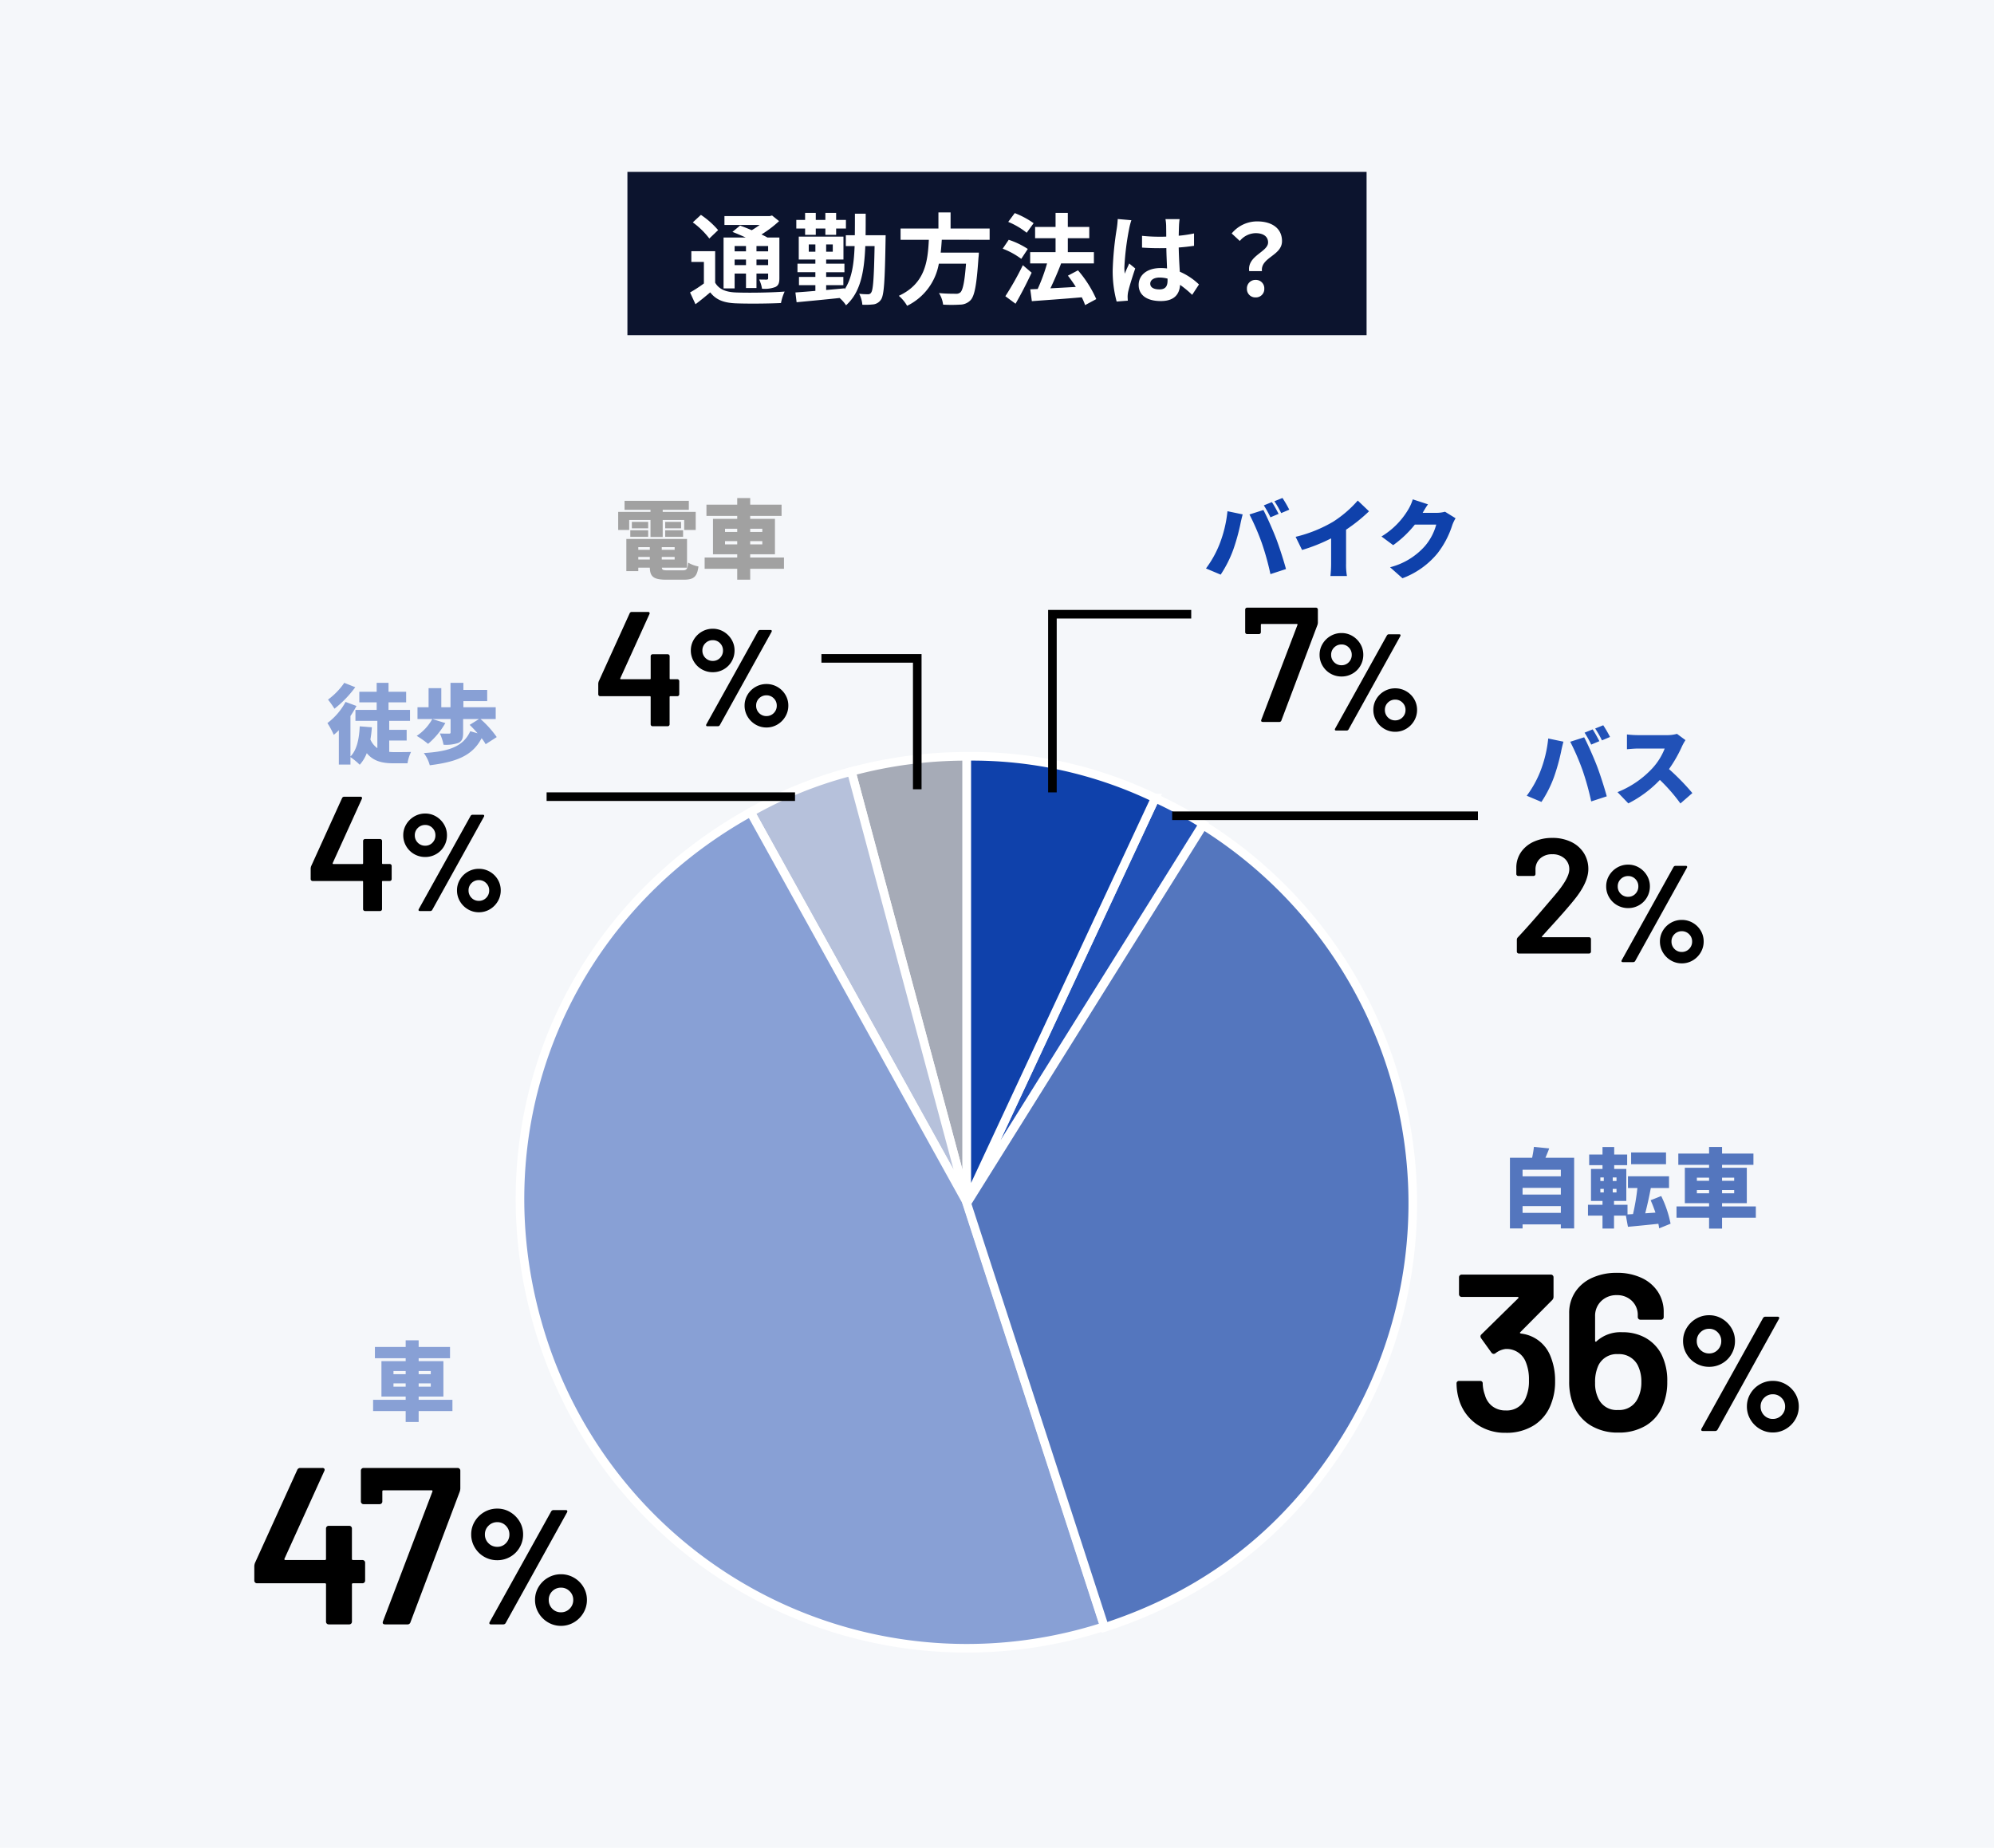
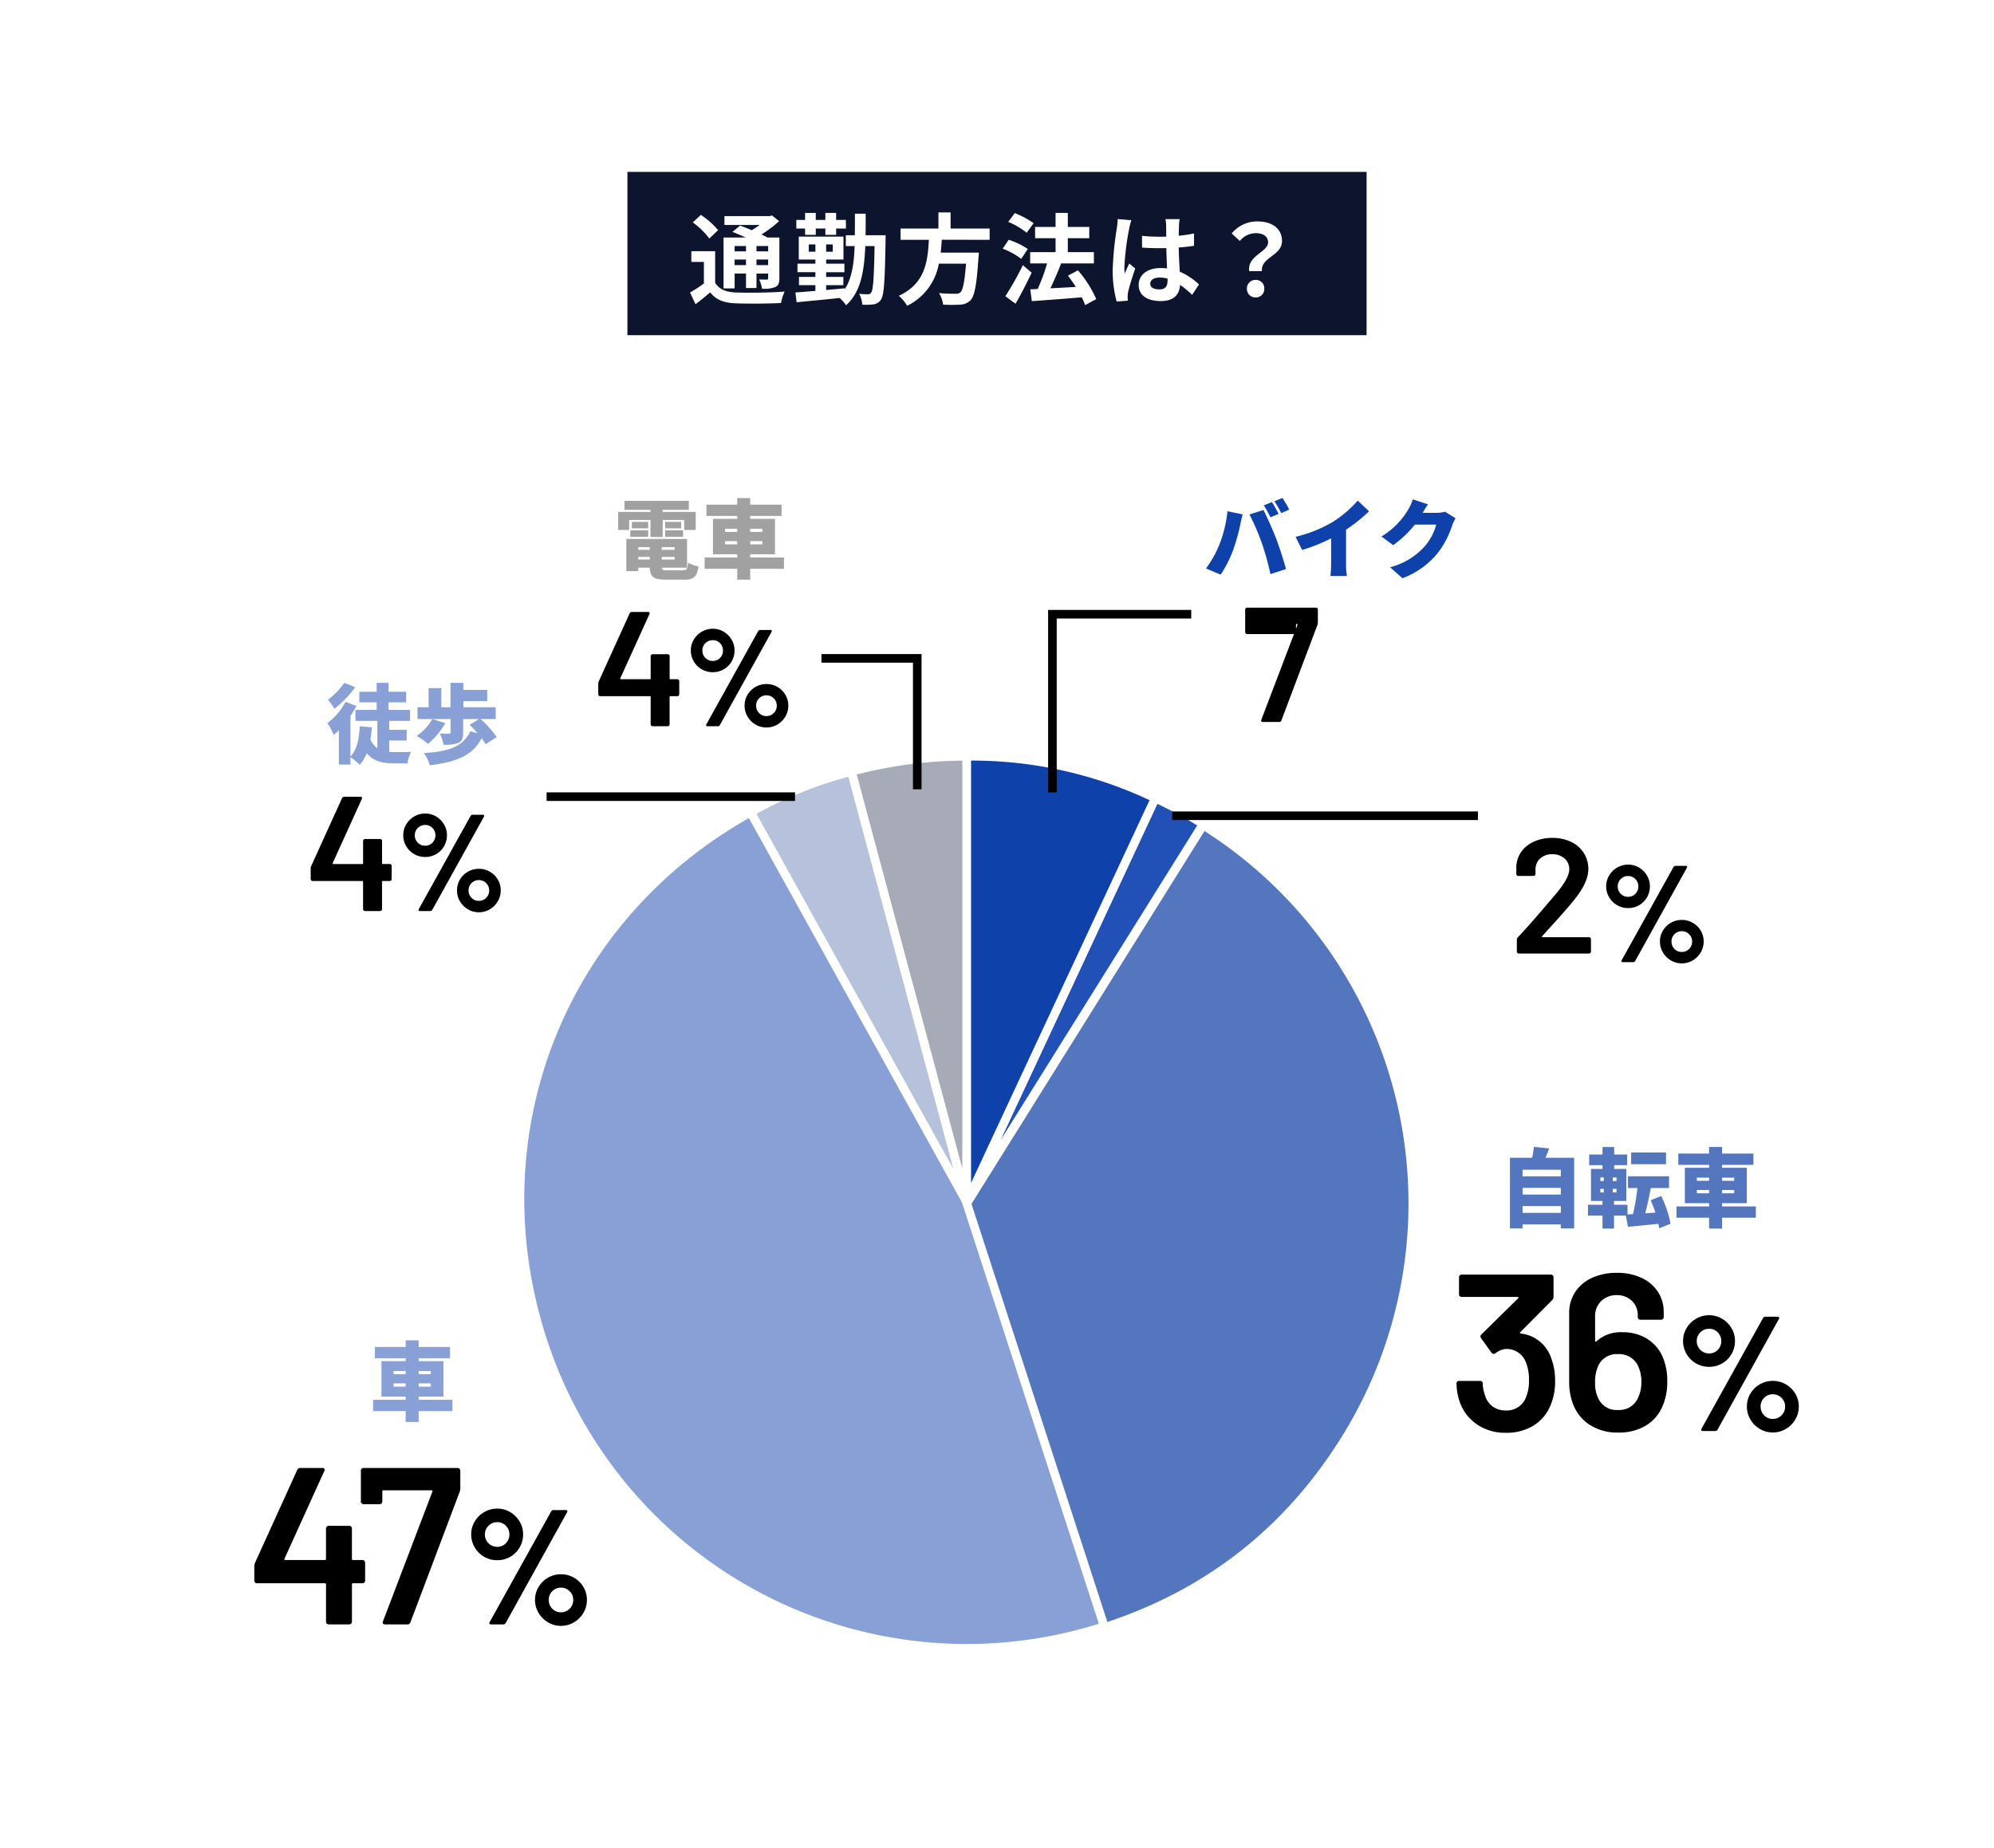
<svg xmlns="http://www.w3.org/2000/svg" width="464" height="430" viewBox="0 0 464 430">
  <g transform="translate(-4530 167)">
-     <path d="M0,0H464V430H0Z" transform="translate(4530 -167)" fill="#f5f7fa" />
    <path d="M1294.735,852.862l-26.86-100.243a102.649,102.649,0,0,1,26.86-3.536Z" transform="translate(3460.231 -740.082)" fill="#a6abb7" stroke="#fff" stroke-width="2" />
    <path d="M1290.875,853.443l-50.313-90.768a95.844,95.844,0,0,1,23.453-9.476Z" transform="translate(3464.091 -740.664)" fill="#b6c1db" stroke="#fff" stroke-width="2" />
    <path d="M1282.045,855l32.07,98.7a103.78,103.78,0,0,1-130.771-66.63c-15.586-47.969,4.273-98.384,48.388-122.838Z" transform="translate(3472.921 -742.223)" fill="#88a0d5" stroke="#fff" stroke-width="2" />
    <path d="M1299.155,855.457l55-88.01a103.78,103.78,0,0,1,33.016,143.005c-13.365,21.387-31.956,35.913-55.941,43.705Z" transform="translate(3455.811 -742.447)" fill="#5476be" stroke="#fff" stroke-width="2" />
    <path d="M1299.155,854.462l43.86-94.056a95.564,95.564,0,0,1,11.135,6.046Z" transform="translate(3455.811 -741.682)" fill="#2151b7" stroke="#fff" stroke-width="2" />
    <path d="M1299.155,852.862V749.082a98.137,98.137,0,0,1,43.86,9.724Z" transform="translate(3455.811 -740.082)" fill="#0f41ab" stroke="#fff" stroke-width="2" />
    <path d="M-29.172-17.316a14.766,14.766,0,0,1,1.04,5.72,13.93,13.93,0,0,1-.884,5.148,9.914,9.914,0,0,1-3.952,5.07A11.935,11.935,0,0,1-39.624.416a11.5,11.5,0,0,1-6.682-1.95,10.579,10.579,0,0,1-4.03-5.278,13.364,13.364,0,0,1-.728-4.212.552.552,0,0,1,.624-.624H-45.6a.552.552,0,0,1,.624.624,8.323,8.323,0,0,0,.52,2.652,4.816,4.816,0,0,0,1.742,2.626,4.986,4.986,0,0,0,3.094.962A4.724,4.724,0,0,0-34.892-7.9a9.6,9.6,0,0,0,.676-3.9A10.594,10.594,0,0,0-35-16.172a4.759,4.759,0,0,0-4.68-2.912,4.747,4.747,0,0,0-2.392,1.04.838.838,0,0,1-.364.1.71.71,0,0,1-.52-.312l-2.392-3.328A.889.889,0,0,1-45.5-22a.647.647,0,0,1,.208-.468l8.58-8.424a.17.17,0,0,0,.052-.208.21.21,0,0,0-.208-.1h-13a.6.6,0,0,1-.442-.182.6.6,0,0,1-.182-.442v-3.952a.6.6,0,0,1,.182-.442.6.6,0,0,1,.442-.182H-29.12a.6.6,0,0,1,.442.182.6.6,0,0,1,.182.442v4.524a1.058,1.058,0,0,1-.312.78l-7.436,7.488q-.208.208.208.312A8.369,8.369,0,0,1-29.172-17.316Zm25.74-.624a13.632,13.632,0,0,1,1.4,6.448,13.855,13.855,0,0,1-1.04,5.564A9.6,9.6,0,0,1-6.994-1.274,12.073,12.073,0,0,1-13.416.364,11.935,11.935,0,0,1-20.072-1.43a9.929,9.929,0,0,1-3.952-5.018,14.278,14.278,0,0,1-.832-5.1V-27.4a8.776,8.776,0,0,1,1.4-4.94,9.216,9.216,0,0,1,3.926-3.3,13.635,13.635,0,0,1,5.8-1.17,13.281,13.281,0,0,1,5.642,1.144,9.054,9.054,0,0,1,3.848,3.224A8.462,8.462,0,0,1-2.86-27.664v1.144a.6.6,0,0,1-.182.442.6.6,0,0,1-.442.182H-8.268a.6.6,0,0,1-.442-.182.6.6,0,0,1-.182-.442v-.364A4.519,4.519,0,0,0-10.27-30.29a4.855,4.855,0,0,0-3.51-1.326,5,5,0,0,0-3.614,1.378,4.727,4.727,0,0,0-1.43,3.562v5.668a.21.21,0,0,0,.1.208.17.17,0,0,0,.208-.052,8.267,8.267,0,0,1,6.032-2.132,10.8,10.8,0,0,1,5.382,1.3A9.412,9.412,0,0,1-3.432-17.94ZM-8.84-7.7a8.166,8.166,0,0,0,.78-3.692,8.432,8.432,0,0,0-.884-4,4.872,4.872,0,0,0-4.524-2.5,4.742,4.742,0,0,0-4.576,2.6,9.089,9.089,0,0,0-.78,4.056,7.8,7.8,0,0,0,.676,3.484,4.646,4.646,0,0,0,4.68,2.86A4.735,4.735,0,0,0-8.84-7.7Z" transform="translate(4920 166)" />
    <path d="M-7.277-14.934a6.025,6.025,0,0,1-3.059-.8,5.978,5.978,0,0,1-2.2-2.185,5.846,5.846,0,0,1-.817-3.021,5.747,5.747,0,0,1,.817-3,6.175,6.175,0,0,1,2.2-2.185,5.916,5.916,0,0,1,3.059-.817,5.747,5.747,0,0,1,3,.817A6.224,6.224,0,0,1-2.09-23.94a5.747,5.747,0,0,1,.817,3,5.953,5.953,0,0,1-.8,3.021,5.836,5.836,0,0,1-2.185,2.185A5.953,5.953,0,0,1-7.277-14.934ZM-8.759,0Q-9.025,0-9.1-.152a.419.419,0,0,1,.038-.38L5.263-26.3a.628.628,0,0,1,.57-.3H8.645q.266,0,.342.152a.419.419,0,0,1-.038.38L-5.339-.3a.628.628,0,0,1-.57.3Zm1.482-18.05a2.683,2.683,0,0,0,1.995-.836,2.823,2.823,0,0,0,.817-2.052,2.778,2.778,0,0,0-.817-2.014,2.683,2.683,0,0,0-1.995-.836,2.79,2.79,0,0,0-2.052.836,2.745,2.745,0,0,0-.836,2.014,2.79,2.79,0,0,0,.836,2.052A2.79,2.79,0,0,0-7.277-18.05ZM7.543.342A5.846,5.846,0,0,1,4.522-.475a6.127,6.127,0,0,1-2.2-2.2A5.846,5.846,0,0,1,1.5-5.7a5.747,5.747,0,0,1,.817-3,6.024,6.024,0,0,1,2.2-2.166,5.953,5.953,0,0,1,3.021-.8,5.953,5.953,0,0,1,3.021.8,6.024,6.024,0,0,1,2.2,2.166,5.747,5.747,0,0,1,.817,3,5.846,5.846,0,0,1-.817,3.021,6.127,6.127,0,0,1-2.2,2.2A5.846,5.846,0,0,1,7.543.342Zm0-3.154a2.745,2.745,0,0,0,2.014-.836A2.79,2.79,0,0,0,10.393-5.7a2.745,2.745,0,0,0-.836-2.014A2.745,2.745,0,0,0,7.543-8.55a2.778,2.778,0,0,0-2.014.817A2.727,2.727,0,0,0,4.693-5.7,2.823,2.823,0,0,0,5.51-3.648,2.727,2.727,0,0,0,7.543-2.812Z" transform="translate(4935 166)" />
    <path d="M-23.66-14.976a.6.6,0,0,1,.442.182.6.6,0,0,1,.182.442v4.16a.6.6,0,0,1-.182.442.6.6,0,0,1-.442.182h-2.184a.23.23,0,0,0-.26.26V-.624a.6.6,0,0,1-.182.442A.6.6,0,0,1-26.728,0h-4.784a.6.6,0,0,1-.442-.182.6.6,0,0,1-.182-.442V-9.308a.23.23,0,0,0-.26-.26H-48.2a.6.6,0,0,1-.442-.182.6.6,0,0,1-.182-.442V-13.52a2.566,2.566,0,0,1,.156-.78l9.828-21.632a.736.736,0,0,1,.728-.468h5.1a.571.571,0,0,1,.494.182.559.559,0,0,1-.026.546l-9.256,20.384a.221.221,0,0,0,0,.208.167.167,0,0,0,.156.1H-32.4a.23.23,0,0,0,.26-.26v-7.072a.6.6,0,0,1,.182-.442.6.6,0,0,1,.442-.182h4.784a.6.6,0,0,1,.442.182.6.6,0,0,1,.182.442v7.072a.23.23,0,0,0,.26.26ZM-18.356,0q-.78,0-.52-.728l11.492-30.16q.1-.312-.208-.312h-11.18a.23.23,0,0,0-.26.26v2.34a.6.6,0,0,1-.182.442.6.6,0,0,1-.442.182H-23.4a.6.6,0,0,1-.442-.182.6.6,0,0,1-.182-.442v-7.176a.6.6,0,0,1,.182-.442A.6.6,0,0,1-23.4-36.4H-1.508a.6.6,0,0,1,.442.182.6.6,0,0,1,.182.442v4.16a2.567,2.567,0,0,1-.156.78L-12.48-.52a.685.685,0,0,1-.728.52Z" transform="translate(4638 211)" />
    <path d="M-7.277-14.934a6.025,6.025,0,0,1-3.059-.8,5.978,5.978,0,0,1-2.2-2.185,5.846,5.846,0,0,1-.817-3.021,5.747,5.747,0,0,1,.817-3,6.175,6.175,0,0,1,2.2-2.185,5.916,5.916,0,0,1,3.059-.817,5.747,5.747,0,0,1,3,.817A6.224,6.224,0,0,1-2.09-23.94a5.747,5.747,0,0,1,.817,3,5.953,5.953,0,0,1-.8,3.021,5.836,5.836,0,0,1-2.185,2.185A5.953,5.953,0,0,1-7.277-14.934ZM-8.759,0Q-9.025,0-9.1-.152a.419.419,0,0,1,.038-.38L5.263-26.3a.628.628,0,0,1,.57-.3H8.645q.266,0,.342.152a.419.419,0,0,1-.038.38L-5.339-.3a.628.628,0,0,1-.57.3Zm1.482-18.05a2.683,2.683,0,0,0,1.995-.836,2.823,2.823,0,0,0,.817-2.052,2.778,2.778,0,0,0-.817-2.014,2.683,2.683,0,0,0-1.995-.836,2.79,2.79,0,0,0-2.052.836,2.745,2.745,0,0,0-.836,2.014,2.79,2.79,0,0,0,.836,2.052A2.79,2.79,0,0,0-7.277-18.05ZM7.543.342A5.846,5.846,0,0,1,4.522-.475a6.127,6.127,0,0,1-2.2-2.2A5.846,5.846,0,0,1,1.5-5.7a5.747,5.747,0,0,1,.817-3,6.024,6.024,0,0,1,2.2-2.166,5.953,5.953,0,0,1,3.021-.8,5.953,5.953,0,0,1,3.021.8,6.024,6.024,0,0,1,2.2,2.166,5.747,5.747,0,0,1,.817,3,5.846,5.846,0,0,1-.817,3.021,6.127,6.127,0,0,1-2.2,2.2A5.846,5.846,0,0,1,7.543.342Zm0-3.154a2.745,2.745,0,0,0,2.014-.836A2.79,2.79,0,0,0,10.393-5.7a2.745,2.745,0,0,0-.836-2.014A2.745,2.745,0,0,0,7.543-8.55a2.778,2.778,0,0,0-2.014.817A2.727,2.727,0,0,0,4.693-5.7,2.823,2.823,0,0,0,5.51-3.648,2.727,2.727,0,0,0,7.543-2.812Z" transform="translate(4653 211)" />
    <path d="M-2.394-10.944a.44.44,0,0,1,.323.133.44.44,0,0,1,.133.323v3.04a.44.44,0,0,1-.133.323.44.44,0,0,1-.323.133h-1.6a.168.168,0,0,0-.19.19V-.456a.44.44,0,0,1-.133.323A.44.44,0,0,1-4.636,0h-3.5a.44.44,0,0,1-.323-.133.44.44,0,0,1-.133-.323V-6.8a.168.168,0,0,0-.19-.19H-20.33a.44.44,0,0,1-.323-.133.44.44,0,0,1-.133-.323V-9.88a1.876,1.876,0,0,1,.114-.57l7.182-15.808a.538.538,0,0,1,.532-.342h3.724a.417.417,0,0,1,.361.133.408.408,0,0,1-.019.4l-6.764,14.9a.162.162,0,0,0,0,.152.122.122,0,0,0,.114.076h6.764a.168.168,0,0,0,.19-.19V-16.3a.44.44,0,0,1,.133-.323.44.44,0,0,1,.323-.133h3.5a.44.44,0,0,1,.323.133.44.44,0,0,1,.133.323v5.168a.168.168,0,0,0,.19.19Z" transform="translate(4690 2)" />
    <path d="M-6.128-12.576A5.074,5.074,0,0,1-8.7-13.248a5.034,5.034,0,0,1-1.856-1.84,4.923,4.923,0,0,1-.688-2.544,4.839,4.839,0,0,1,.688-2.528A5.2,5.2,0,0,1-8.7-22a4.982,4.982,0,0,1,2.576-.688A4.839,4.839,0,0,1-3.6-22a5.241,5.241,0,0,1,1.84,1.84,4.839,4.839,0,0,1,.688,2.528,5.013,5.013,0,0,1-.672,2.544,4.914,4.914,0,0,1-1.84,1.84A5.013,5.013,0,0,1-6.128-12.576ZM-7.376,0Q-7.6,0-7.664-.128a.353.353,0,0,1,.032-.32l12.064-21.7a.529.529,0,0,1,.48-.256H7.28q.224,0,.288.128a.353.353,0,0,1-.032.32L-4.5-.256A.529.529,0,0,1-4.976,0Zm1.248-15.2a2.259,2.259,0,0,0,1.68-.7,2.378,2.378,0,0,0,.688-1.728,2.339,2.339,0,0,0-.688-1.7,2.259,2.259,0,0,0-1.68-.7,2.349,2.349,0,0,0-1.728.7,2.312,2.312,0,0,0-.7,1.7,2.349,2.349,0,0,0,.7,1.728A2.349,2.349,0,0,0-6.128-15.2ZM6.352.288A4.923,4.923,0,0,1,3.808-.4,5.159,5.159,0,0,1,1.952-2.256,4.923,4.923,0,0,1,1.264-4.8a4.839,4.839,0,0,1,.688-2.528A5.073,5.073,0,0,1,3.808-9.152a5.013,5.013,0,0,1,2.544-.672A5.013,5.013,0,0,1,8.9-9.152a5.073,5.073,0,0,1,1.856,1.824A4.839,4.839,0,0,1,11.44-4.8a4.923,4.923,0,0,1-.688,2.544A5.159,5.159,0,0,1,8.9-.4,4.923,4.923,0,0,1,6.352.288Zm0-2.656a2.312,2.312,0,0,0,1.7-.7,2.349,2.349,0,0,0,.7-1.728,2.312,2.312,0,0,0-.7-1.7,2.312,2.312,0,0,0-1.7-.7,2.339,2.339,0,0,0-1.7.688,2.3,2.3,0,0,0-.7,1.712A2.378,2.378,0,0,0,4.64-3.072,2.3,2.3,0,0,0,6.352-2.368Z" transform="translate(4702 2)" />
-     <path d="M-13.414,0q-.57,0-.38-.532l8.4-22.04q.076-.228-.152-.228h-8.17a.168.168,0,0,0-.19.19v1.71a.44.44,0,0,1-.133.323.44.44,0,0,1-.323.133H-17.1a.44.44,0,0,1-.323-.133.44.44,0,0,1-.133-.323v-5.244a.44.44,0,0,1,.133-.323A.44.44,0,0,1-17.1-26.6h16a.44.44,0,0,1,.323.133.44.44,0,0,1,.133.323v3.04a1.876,1.876,0,0,1-.114.57L-9.12-.38A.5.5,0,0,1-9.652,0Z" transform="translate(4837.309 1)" />
-     <path d="M-6.128-12.576A5.074,5.074,0,0,1-8.7-13.248a5.034,5.034,0,0,1-1.856-1.84,4.923,4.923,0,0,1-.688-2.544,4.839,4.839,0,0,1,.688-2.528A5.2,5.2,0,0,1-8.7-22a4.982,4.982,0,0,1,2.576-.688A4.839,4.839,0,0,1-3.6-22a5.241,5.241,0,0,1,1.84,1.84,4.839,4.839,0,0,1,.688,2.528,5.013,5.013,0,0,1-.672,2.544,4.914,4.914,0,0,1-1.84,1.84A5.013,5.013,0,0,1-6.128-12.576ZM-7.376,0Q-7.6,0-7.664-.128a.353.353,0,0,1,.032-.32l12.064-21.7a.529.529,0,0,1,.48-.256H7.28q.224,0,.288.128a.353.353,0,0,1-.032.32L-4.5-.256A.529.529,0,0,1-4.976,0Zm1.248-15.2a2.259,2.259,0,0,0,1.68-.7,2.378,2.378,0,0,0,.688-1.728,2.339,2.339,0,0,0-.688-1.7,2.259,2.259,0,0,0-1.68-.7,2.349,2.349,0,0,0-1.728.7,2.312,2.312,0,0,0-.7,1.7,2.349,2.349,0,0,0,.7,1.728A2.349,2.349,0,0,0-6.128-15.2ZM6.352.288A4.923,4.923,0,0,1,3.808-.4,5.159,5.159,0,0,1,1.952-2.256,4.923,4.923,0,0,1,1.264-4.8a4.839,4.839,0,0,1,.688-2.528A5.073,5.073,0,0,1,3.808-9.152a5.013,5.013,0,0,1,2.544-.672A5.013,5.013,0,0,1,8.9-9.152a5.073,5.073,0,0,1,1.856,1.824A4.839,4.839,0,0,1,11.44-4.8a4.923,4.923,0,0,1-.688,2.544A5.159,5.159,0,0,1,8.9-.4,4.923,4.923,0,0,1,6.352.288Zm0-2.656a2.312,2.312,0,0,0,1.7-.7,2.349,2.349,0,0,0,.7-1.728,2.312,2.312,0,0,0-.7-1.7,2.312,2.312,0,0,0-1.7-.7,2.339,2.339,0,0,0-1.7.688,2.3,2.3,0,0,0-.7,1.712A2.378,2.378,0,0,0,4.64-3.072,2.3,2.3,0,0,0,6.352-2.368Z" transform="translate(4848.309 3)" />
+     <path d="M-13.414,0q-.57,0-.38-.532l8.4-22.04q.076-.228-.152-.228a.168.168,0,0,0-.19.19v1.71a.44.44,0,0,1-.133.323.44.44,0,0,1-.323.133H-17.1a.44.44,0,0,1-.323-.133.44.44,0,0,1-.133-.323v-5.244a.44.44,0,0,1,.133-.323A.44.44,0,0,1-17.1-26.6h16a.44.44,0,0,1,.323.133.44.44,0,0,1,.133.323v3.04a1.876,1.876,0,0,1-.114.57L-9.12-.38A.5.5,0,0,1-9.652,0Z" transform="translate(4837.309 1)" />
    <path d="M-24.7-1.76V-3.34h8.9v1.58Zm8.9-5.82v1.56h-8.9V-7.58Zm0-4.22v1.54h-8.9V-11.8Zm-3.58-2.78c.28-.66.6-1.42.88-2.18l-3.56-.36c-.08.76-.24,1.7-.42,2.54h-5.16V1.86h2.94V.92h8.9v.94h3.1V-14.58ZM8.68-15.82H.56v2.74H8.68ZM-6.6-7.34h.8v.82h-.8Zm0-2.66h.8v.82h-.8Zm3.76.82h-.88V-10h.88Zm0,2.66h-.88v-.82h.88ZM9.74.76A25.782,25.782,0,0,0,7.56-5.68L5.1-4.7c.4.88.78,1.88,1.12,2.88l-2.38.16c.44-1.7.92-3.82,1.3-5.88H9.38v-2.74H-.18v2.74h2.2A50.954,50.954,0,0,1,1-1.48L-.28-1.4V-3.64H-3.42v-.9H-.56v-7.44H-3.38v-.88H-.36v-2.48H-3.38v-1.74H-6.1v1.74H-9.2v2.48h3.1v.88H-8.78v7.44H-6.1v.9H-9.48v2.52H-6.1v3h2.68v-3H-.66l.48,2.6C1.84,1.3,4.4,1.04,6.9.78c.08.38.14.74.18,1.06Zm6.12-7.08v-.76H18.7v.76Zm0-3.64H18.7v.74H15.86Zm8.68,0v.74H21.72v-.74Zm0,3.64H21.72v-.76h2.82Zm5.04,3.06H21.72v-.76h5.76v-8.24H21.72v-.68h7.3v-2.62h-7.3V-17.1H18.7v1.54H11.54v2.62H18.7v.68H13.06v8.24H18.7v.76H11.12V-.64H18.7V1.9h3.02V-.64h7.86Z" transform="translate(4909 117)" fill="#5476be" />
    <path d="M-4.44-6.32v-.76H-1.6v.76Zm0-3.64H-1.6v.74H-4.44Zm8.68,0v.74H1.42v-.74Zm0,3.64H1.42v-.76H4.24ZM9.28-3.26H1.42v-.76H7.18v-8.24H1.42v-.68h7.3v-2.62H1.42V-17.1H-1.6v1.54H-8.76v2.62H-1.6v.68H-7.24v8.24H-1.6v.76H-9.18V-.64H-1.6V1.9H1.42V-.64H9.28Z" transform="translate(4626 162)" fill="#88a0d5" />
    <path d="M-15.97-17.1a16.186,16.186,0,0,1-3.78,3.9,22.509,22.509,0,0,1,1.5,2.12,25.564,25.564,0,0,0,4.84-5ZM-5.51-3.68h4.06V-6.16H-5.51v-2.1H-.67V-10.8h-5v-1.76h4.1v-2.46h-4.1V-17.1H-8.43v2.08h-4.04v2.46h4.04v1.76h-4.94v2.54h5.1V-1.9A4.777,4.777,0,0,1-9.89-3.92a24.537,24.537,0,0,0,.34-2.84l-2.82-.22c-.14,2.92-.66,5.5-2.16,7.02V-9.38a24.081,24.081,0,0,0,1.4-2.34l-2.54-.94a15.049,15.049,0,0,1-4.22,4.92A19.437,19.437,0,0,1-18.41-5a14.455,14.455,0,0,0,1.18-1.08v8h2.7V.18a15.3,15.3,0,0,1,2.16,1.78,8.865,8.865,0,0,0,1.64-2.7c1.5,1.84,3.56,2.36,6.14,2.36h3.34A8.842,8.842,0,0,1-.43-1.02c-.96.04-3.18.04-3.92.04a10.981,10.981,0,0,1-1.16-.06Zm10.02-5A11.308,11.308,0,0,1,.89-4.76,20.821,20.821,0,0,1,3.53-2.9,18.272,18.272,0,0,0,7.55-7.74Zm15,4.2a23.2,23.2,0,0,0-3.78-4.2h3.54v-2.74H11.75v-1.42h5.54v-2.62H11.75V-17.1h-3v5.68H6.61v-4.44H3.65v4.44H1.07v2.74h7.7v3.12c0,.22-.1.28-.38.28s-1.38,0-2.12-.04A10.877,10.877,0,0,1,7.13-2.7a9.014,9.014,0,0,0,3.4-.4c.92-.4,1.16-1.1,1.16-2.36V-8.68h3.7L13.21-7.32c.6.58,1.24,1.26,1.84,1.96l-1.7-.48C11.65-2.1,8.07-1.12,2.55-.76A8.525,8.525,0,0,1,3.93,2.08c6-.76,9.88-2.1,12.06-6.3a10.067,10.067,0,0,1,.94,1.4Z" transform="translate(4626.08 9)" fill="#88a0d5" />
-     <path d="M-4.39-16.16l-1.88.76a27.1,27.1,0,0,1,1.54,2.78l1.9-.8C-3.19-14.12-3.89-15.42-4.39-16.16Zm2.46-.96-1.88.76A22.309,22.309,0,0,1-2.23-13.6l1.88-.8A28.546,28.546,0,0,0-1.93-17.12ZM-16.59-6.34A24.385,24.385,0,0,1-19.73-.72L-16.31.72a27.465,27.465,0,0,0,2.94-5.84A48.174,48.174,0,0,0-11.73-11c.08-.46.36-1.66.54-2.3l-3.54-.74A28.934,28.934,0,0,1-16.59-6.34Zm9.88-.22A62.552,62.552,0,0,1-4.73.6L-1.11-.58c-.56-2.08-1.62-5.34-2.28-7.06-.7-1.82-2.12-5.08-2.98-6.68l-3.24,1.04A55.437,55.437,0,0,1-6.71-6.56Zm23.92-7.1-1.98-1.46a8.462,8.462,0,0,1-2.4.3H6.15a23.74,23.74,0,0,1-2.56-.16v3.44c.56-.04,1.66-.16,2.56-.16h6.22a14.666,14.666,0,0,1-2.8,4.52A22.3,22.3,0,0,1,1.39-1.56L3.91,1.06A26.8,26.8,0,0,0,11.25-4.4a39.708,39.708,0,0,1,4.78,5.48l2.78-2.42a53.283,53.283,0,0,0-5.44-5.58,31,31,0,0,0,3.02-5.28A11.206,11.206,0,0,1,17.21-13.66Z" transform="translate(4905 18.89)" fill="#2151b7" />
    <path d="M-16.59-12h4.96v3.96h2.84V-12h5v2.32h2.68v-4.2H-8.79v-.48h6.08v-2.1H-17.67v2.1h6.04v.48h-7.52v4.2h2.56Zm8.38,3.92h4.16V-9.6H-8.21Zm0-3.48v1.5h3.7v-1.5Zm-3.96,0h-3.8v1.5h3.8Zm-4.16,3.48h4.16V-9.6h-4.16Zm1.86,4.68h2.68v.6h-2.68Zm2.68-2.28v.62h-2.68v-.62Zm5.78.62h-3v-.62h3Zm-3,2.26v-.6h3v.6Zm1.4,2.52c-1.04,0-1.34-.08-1.38-.62h5.86V-7.58H-17.25V-.1h2.78V-.9h2.68c.06,2.16.94,2.8,3.9,2.8h3.96c2.36,0,3.14-.66,3.46-3.08a7.363,7.363,0,0,1-2.4-.9c-.14,1.52-.34,1.8-1.3,1.8ZM5.71-6.32v-.76H8.55v.76Zm0-3.64H8.55v.74H5.71Zm8.68,0v.74H11.57v-.74Zm0,3.64H11.57v-.76h2.82Zm5.04,3.06H11.57v-.76h5.76v-8.24H11.57v-.68h7.3v-2.62h-7.3V-17.1H8.55v1.54H1.39v2.62H8.55v.68H2.91v8.24H8.55v.76H.97V-.64H8.55V1.9h3.02V-.64h7.86Z" transform="translate(4693 -34)" fill="#a1a1a1" />
    <path d="M-14.34-16.16l-1.88.76a27.1,27.1,0,0,1,1.54,2.78l1.9-.8C-13.14-14.12-13.84-15.42-14.34-16.16Zm2.46-.96-1.88.76a22.309,22.309,0,0,1,1.58,2.76l1.88-.8A28.546,28.546,0,0,0-11.88-17.12ZM-26.54-6.34A24.385,24.385,0,0,1-29.68-.72L-26.26.72a27.465,27.465,0,0,0,2.94-5.84A48.174,48.174,0,0,0-21.68-11c.08-.46.36-1.66.54-2.3l-3.54-.74A28.934,28.934,0,0,1-26.54-6.34Zm9.88-.22A62.552,62.552,0,0,1-14.68.6l3.62-1.18c-.56-2.08-1.62-5.34-2.28-7.06-.7-1.82-2.12-5.08-2.98-6.68l-3.24,1.04A55.437,55.437,0,0,1-16.66-6.56Zm7.84-1.52,1.5,3.06A39.713,39.713,0,0,0-.56-7.72v5.86a27,27,0,0,1-.16,2.9H3.12a14.936,14.936,0,0,1-.2-2.9V-9.74a38.491,38.491,0,0,0,5.34-4.28l-2.62-2.5A26.9,26.9,0,0,1-.08-11.6,31.7,31.7,0,0,1-8.82-8.08Zm30.8-7.56L18.44-16.8a10.431,10.431,0,0,1-1.06,2.38,18.144,18.144,0,0,1-6.22,6.26l2.72,2.02a24.8,24.8,0,0,0,5.04-4.78H23.9a12.812,12.812,0,0,1-2.64,5A16.117,16.117,0,0,1,13.16-1l2.88,2.56A19.229,19.229,0,0,0,24.16-4.2a20.965,20.965,0,0,0,3.46-6.56,8.946,8.946,0,0,1,.78-1.64l-2.46-1.52a7.535,7.535,0,0,1-1.98.26H20.74C21.04-14.18,21.52-15,21.98-15.64Z" transform="translate(4840.309 -34)" fill="#0f41ab" />
    <path d="M-944.243,510.5h22.3v30.46" transform="translate(5665.387 -524.294)" fill="none" stroke="#000" stroke-width="2" />
    <path d="M-921.943,502.5h-32.3v41.46" transform="translate(5729.139 -526.57)" fill="none" stroke="#000" stroke-width="2" />
    <path d="M0,0H172V38H0Z" transform="translate(4676 -127)" fill="#0c142e" />
    <path d="M-58.408-11.753v1.242h-2.645v-1.242Zm5.152,1.242H-55.97v-1.242h2.714Zm-2.714,3.2V-8.6h2.714v1.288Zm-5.083,0V-8.6h2.645v1.288Zm0,1.978h2.645v3.358h2.438V-5.336h2.714v1.058c0,.23-.069.322-.345.345-.23,0-1.035,0-1.748-.023a7.479,7.479,0,0,1,.667,2.139,6.922,6.922,0,0,0,3.1-.391c.736-.368.943-.943.943-2.047v-9.476h-2.783c-.391-.23-.874-.46-1.38-.713a26.179,26.179,0,0,0,4.094-3.1l-1.633-1.311-.529.138H-63.422v2.07h8.188a21.25,21.25,0,0,1-1.84,1.219c-.943-.414-1.909-.782-2.714-1.081l-1.771,1.472c.943.368,2.047.828,3.082,1.311h-5.152V-1.886h2.576Zm-3.841-10.12A19.7,19.7,0,0,0-68.9-19l-1.886,1.748A18.67,18.67,0,0,1-66.941-13.5Zm-.69,4.9h-5.543V-8.05h2.921v5.014a31.658,31.658,0,0,1-3.22,2.093l1.265,2.737c1.288-.966,2.369-1.863,3.427-2.76,1.38,1.771,3.2,2.438,5.957,2.553,2.806.115,7.682.069,10.511-.069a11.3,11.3,0,0,1,.851-2.668c-3.151.253-8.6.322-11.339.207-2.346-.092-3.933-.736-4.83-2.277Zm20.93-3.8h2.484v-1.472h2.231v1.472h2.507v-1.472h2.277v-2h-2.277v-1.633h-2.507v1.633H-42.17v-1.633h-2.484v1.633H-46.7v2h2.047Zm.851,3.933v-1.7h1.541v1.7Zm5.589,0h-1.541v-1.7h1.541Zm7.636-3.841c.023-1.587.023-3.243.023-5.014h-2.507c0,1.794,0,3.45-.023,5.014h-2.093v2.53h2.047c-.161,4.255-.667,7.59-2.323,10.051v-.23c-1.426.138-2.875.276-4.3.391V-2.645h4V-4.554h-4v-1.1H-35.5V-7.636h-4.255V-8.6h4.025v-5.336h-10.4V-8.6h3.864v.966h-4.163v1.978h4.163v1.1H-46.08v1.909h3.818v1.334c-1.748.161-3.358.276-4.646.368l.276,2.277c2.668-.253,6.371-.6,10.005-.989a7.787,7.787,0,0,1,1.5,1.7C-31.8-.943-30.9-5.543-30.647-11.73h2.162c-.138,7.452-.345,10.189-.782,10.787a.779.779,0,0,1-.759.414,15.479,15.479,0,0,1-2.047-.115,6.6,6.6,0,0,1,.736,2.553,15.639,15.639,0,0,0,2.668-.092A2.492,2.492,0,0,0-26.99.713c.713-1.012.9-4.37,1.058-13.8,0-.3.023-1.173.023-1.173ZM-1.713-13.2v-2.622H-10.8v-3.749h-2.829v3.749h-8.809V-13.2h6.578C-16.111-8.28-16.64-3.036-22.85-.161a8.744,8.744,0,0,1,1.932,2.323,13.5,13.5,0,0,0,7.383-9.8H-7.21C-7.532-3.45-7.946-1.449-8.544-.943a1.476,1.476,0,0,1-1.1.3c-.667,0-2.277,0-3.864-.161a6.365,6.365,0,0,1,.966,2.691,31.5,31.5,0,0,0,3.933,0A3.4,3.4,0,0,0-6.129.828c.92-1.012,1.4-3.588,1.817-9.844a11.19,11.19,0,0,0,.092-1.2H-13.1c.115-.989.184-2,.253-2.99ZM8.522-17.066a20.186,20.186,0,0,0-4.393-2.346L2.611-17.365a17.543,17.543,0,0,1,4.3,2.53Zm-1.357,6A18.532,18.532,0,0,0,2.726-13.2l-1.4,2.07A17.719,17.719,0,0,1,5.647-8.763ZM6.015-7.291A68.735,68.735,0,0,1,1.944-.069L4.313,1.679C5.6-.529,6.935-3.151,8.062-5.543ZM23.1.6a26.761,26.761,0,0,0-4.255-6.693L16.5-4.853c.621.8,1.265,1.7,1.84,2.622-2.024.115-4.071.23-5.911.322.828-1.725,1.748-3.841,2.484-5.773l-.092-.023h7.728v-2.622H16.48V-13.57h4.991v-2.622H16.48v-3.266H13.628v3.266H8.867v2.622h4.761v3.243H7.717v2.622H11.65A41.672,41.672,0,0,1,9.465-1.748L7.74-1.679l.368,2.76c3.105-.23,7.452-.529,11.615-.9A12.7,12.7,0,0,1,20.5,2ZM35.662-2.99c0-.874.874-1.426,2.185-1.426a7.1,7.1,0,0,1,1.84.253v.414c0,1.357-.483,2.093-1.886,2.093C36.582-1.656,35.662-2.047,35.662-2.99Zm6.831-15.019H39.2a9.767,9.767,0,0,1,.161,1.518c0,.483.023,1.426.023,2.553-.529.023-1.081.023-1.61.023a38.323,38.323,0,0,1-4.025-.207v2.737c1.357.092,2.668.138,4.025.138.529,0,1.081,0,1.633-.023.023,1.633.115,3.312.161,4.738a10.232,10.232,0,0,0-1.495-.092c-3.128,0-5.106,1.61-5.106,3.933,0,2.415,1.978,3.749,5.152,3.749,3.105,0,4.347-1.564,4.485-3.772A24.125,24.125,0,0,1,45.414-.391L47-2.806a15.053,15.053,0,0,0-4.462-2.967c-.092-1.564-.207-3.4-.253-5.635,1.265-.092,2.461-.23,3.565-.391v-2.875a31.513,31.513,0,0,1-3.565.529c.023-1.012.046-1.863.069-2.369A14.4,14.4,0,0,1,42.493-18.009Zm-11.224.253-3.174-.276a21.939,21.939,0,0,1-.23,2.254,72.839,72.839,0,0,0-.943,9.591,27.014,27.014,0,0,0,.92,7.36l2.6-.207c-.023-.322-.046-.713-.046-.943a6.419,6.419,0,0,1,.115-1.081c.276-1.242,1.012-3.588,1.656-5.474l-1.4-1.15c-.345.782-.736,1.564-1.035,2.369a10.871,10.871,0,0,1-.092-1.495,61.4,61.4,0,0,1,1.1-8.9A14.934,14.934,0,0,1,31.269-17.756ZM58.685-5.911h2.967c-.345-3.2,4.669-3.588,4.669-6.969,0-3.059-2.438-4.6-5.773-4.6a7.652,7.652,0,0,0-5.934,2.806L56.5-12.926a4.877,4.877,0,0,1,3.68-1.817c1.794,0,2.9.782,2.9,2.162C63.078-10.35,58.2-9.522,58.685-5.911ZM60.18.207A1.944,1.944,0,0,0,62.2-1.817,1.95,1.95,0,0,0,60.18-3.864a1.963,1.963,0,0,0-2.024,2.047A1.944,1.944,0,0,0,60.18.207Z" transform="translate(4762 -98)" fill="#fff" />
    <path d="M3274.92-3917.615h-57.806" transform="translate(1440.08 3936)" fill="none" stroke="#000" stroke-width="2" />
    <path d="M3401.759-3913.063h71.158" transform="translate(1401 3935.89)" fill="none" stroke="#000" stroke-width="2" />
    <path d="M-2.394-10.944a.44.44,0,0,1,.323.133.44.44,0,0,1,.133.323v3.04a.44.44,0,0,1-.133.323.44.44,0,0,1-.323.133h-1.6a.168.168,0,0,0-.19.19V-.456a.44.44,0,0,1-.133.323A.44.44,0,0,1-4.636,0h-3.5a.44.44,0,0,1-.323-.133.44.44,0,0,1-.133-.323V-6.8a.168.168,0,0,0-.19-.19H-20.33a.44.44,0,0,1-.323-.133.44.44,0,0,1-.133-.323V-9.88a1.876,1.876,0,0,1,.114-.57l7.182-15.808a.538.538,0,0,1,.532-.342h3.724a.417.417,0,0,1,.361.133.408.408,0,0,1-.019.4l-6.764,14.9a.162.162,0,0,0,0,.152.122.122,0,0,0,.114.076h6.764a.168.168,0,0,0,.19-.19V-16.3a.44.44,0,0,1,.133-.323.44.44,0,0,1,.323-.133h3.5a.44.44,0,0,1,.323.133.44.44,0,0,1,.133.323v5.168a.168.168,0,0,0,.19.19Z" transform="translate(4623.08 45)" />
    <path d="M-6.128-12.576A5.074,5.074,0,0,1-8.7-13.248a5.034,5.034,0,0,1-1.856-1.84,4.923,4.923,0,0,1-.688-2.544,4.839,4.839,0,0,1,.688-2.528A5.2,5.2,0,0,1-8.7-22a4.982,4.982,0,0,1,2.576-.688A4.839,4.839,0,0,1-3.6-22a5.241,5.241,0,0,1,1.84,1.84,4.839,4.839,0,0,1,.688,2.528,5.013,5.013,0,0,1-.672,2.544,4.914,4.914,0,0,1-1.84,1.84A5.013,5.013,0,0,1-6.128-12.576ZM-7.376,0Q-7.6,0-7.664-.128a.353.353,0,0,1,.032-.32l12.064-21.7a.529.529,0,0,1,.48-.256H7.28q.224,0,.288.128a.353.353,0,0,1-.032.32L-4.5-.256A.529.529,0,0,1-4.976,0Zm1.248-15.2a2.259,2.259,0,0,0,1.68-.7,2.378,2.378,0,0,0,.688-1.728,2.339,2.339,0,0,0-.688-1.7,2.259,2.259,0,0,0-1.68-.7,2.349,2.349,0,0,0-1.728.7,2.312,2.312,0,0,0-.7,1.7,2.349,2.349,0,0,0,.7,1.728A2.349,2.349,0,0,0-6.128-15.2ZM6.352.288A4.923,4.923,0,0,1,3.808-.4,5.159,5.159,0,0,1,1.952-2.256,4.923,4.923,0,0,1,1.264-4.8a4.839,4.839,0,0,1,.688-2.528A5.073,5.073,0,0,1,3.808-9.152a5.013,5.013,0,0,1,2.544-.672A5.013,5.013,0,0,1,8.9-9.152a5.073,5.073,0,0,1,1.856,1.824A4.839,4.839,0,0,1,11.44-4.8a4.923,4.923,0,0,1-.688,2.544A5.159,5.159,0,0,1,8.9-.4,4.923,4.923,0,0,1,6.352.288Zm0-2.656a2.312,2.312,0,0,0,1.7-.7,2.349,2.349,0,0,0,.7-1.728,2.312,2.312,0,0,0-.7-1.7,2.312,2.312,0,0,0-1.7-.7,2.339,2.339,0,0,0-1.7.688,2.3,2.3,0,0,0-.7,1.712A2.378,2.378,0,0,0,4.64-3.072,2.3,2.3,0,0,0,6.352-2.368Z" transform="translate(4635.08 45)" />
    <path d="M-13.148-4.028a.158.158,0,0,0-.057.152q.019.076.133.076h10.83a.44.44,0,0,1,.323.133.44.44,0,0,1,.133.323V-.456a.44.44,0,0,1-.133.323A.44.44,0,0,1-2.242,0h-16.34A.44.44,0,0,1-18.9-.133a.44.44,0,0,1-.133-.323V-3.192a.773.773,0,0,1,.228-.57q2.888-3.078,6.688-7.562l1.786-2.09q3.5-4.066,3.5-6.156a3.263,3.263,0,0,0-1.1-2.546,4.108,4.108,0,0,0-2.85-.988,4.037,4.037,0,0,0-2.831.988,3.378,3.378,0,0,0-1.083,2.622v.988a.44.44,0,0,1-.133.323.44.44,0,0,1-.323.133H-18.7a.44.44,0,0,1-.323-.133.44.44,0,0,1-.133-.323V-20.14a6.338,6.338,0,0,1,1.178-3.572,7.209,7.209,0,0,1,2.983-2.356,10.228,10.228,0,0,1,4.2-.836,9.824,9.824,0,0,1,4.446.95,7.067,7.067,0,0,1,2.926,2.6,6.883,6.883,0,0,1,1.026,3.7q0,3.116-3.306,7.182-1.824,2.28-6,6.84Z" transform="translate(4902 54.89)" />
    <path d="M-6.128-12.576A5.074,5.074,0,0,1-8.7-13.248a5.034,5.034,0,0,1-1.856-1.84,4.923,4.923,0,0,1-.688-2.544,4.839,4.839,0,0,1,.688-2.528A5.2,5.2,0,0,1-8.7-22a4.982,4.982,0,0,1,2.576-.688A4.839,4.839,0,0,1-3.6-22a5.241,5.241,0,0,1,1.84,1.84,4.839,4.839,0,0,1,.688,2.528,5.013,5.013,0,0,1-.672,2.544,4.914,4.914,0,0,1-1.84,1.84A5.013,5.013,0,0,1-6.128-12.576ZM-7.376,0Q-7.6,0-7.664-.128a.353.353,0,0,1,.032-.32l12.064-21.7a.529.529,0,0,1,.48-.256H7.28q.224,0,.288.128a.353.353,0,0,1-.032.32L-4.5-.256A.529.529,0,0,1-4.976,0Zm1.248-15.2a2.259,2.259,0,0,0,1.68-.7,2.378,2.378,0,0,0,.688-1.728,2.339,2.339,0,0,0-.688-1.7,2.259,2.259,0,0,0-1.68-.7,2.349,2.349,0,0,0-1.728.7,2.312,2.312,0,0,0-.7,1.7,2.349,2.349,0,0,0,.7,1.728A2.349,2.349,0,0,0-6.128-15.2ZM6.352.288A4.923,4.923,0,0,1,3.808-.4,5.159,5.159,0,0,1,1.952-2.256,4.923,4.923,0,0,1,1.264-4.8a4.839,4.839,0,0,1,.688-2.528A5.073,5.073,0,0,1,3.808-9.152a5.013,5.013,0,0,1,2.544-.672A5.013,5.013,0,0,1,8.9-9.152a5.073,5.073,0,0,1,1.856,1.824A4.839,4.839,0,0,1,11.44-4.8a4.923,4.923,0,0,1-.688,2.544A5.159,5.159,0,0,1,8.9-.4,4.923,4.923,0,0,1,6.352.288Zm0-2.656a2.312,2.312,0,0,0,1.7-.7,2.349,2.349,0,0,0,.7-1.728,2.312,2.312,0,0,0-.7-1.7,2.312,2.312,0,0,0-1.7-.7,2.339,2.339,0,0,0-1.7.688,2.3,2.3,0,0,0-.7,1.712A2.378,2.378,0,0,0,4.64-3.072,2.3,2.3,0,0,0,6.352-2.368Z" transform="translate(4915 56.89)" />
  </g>
</svg>